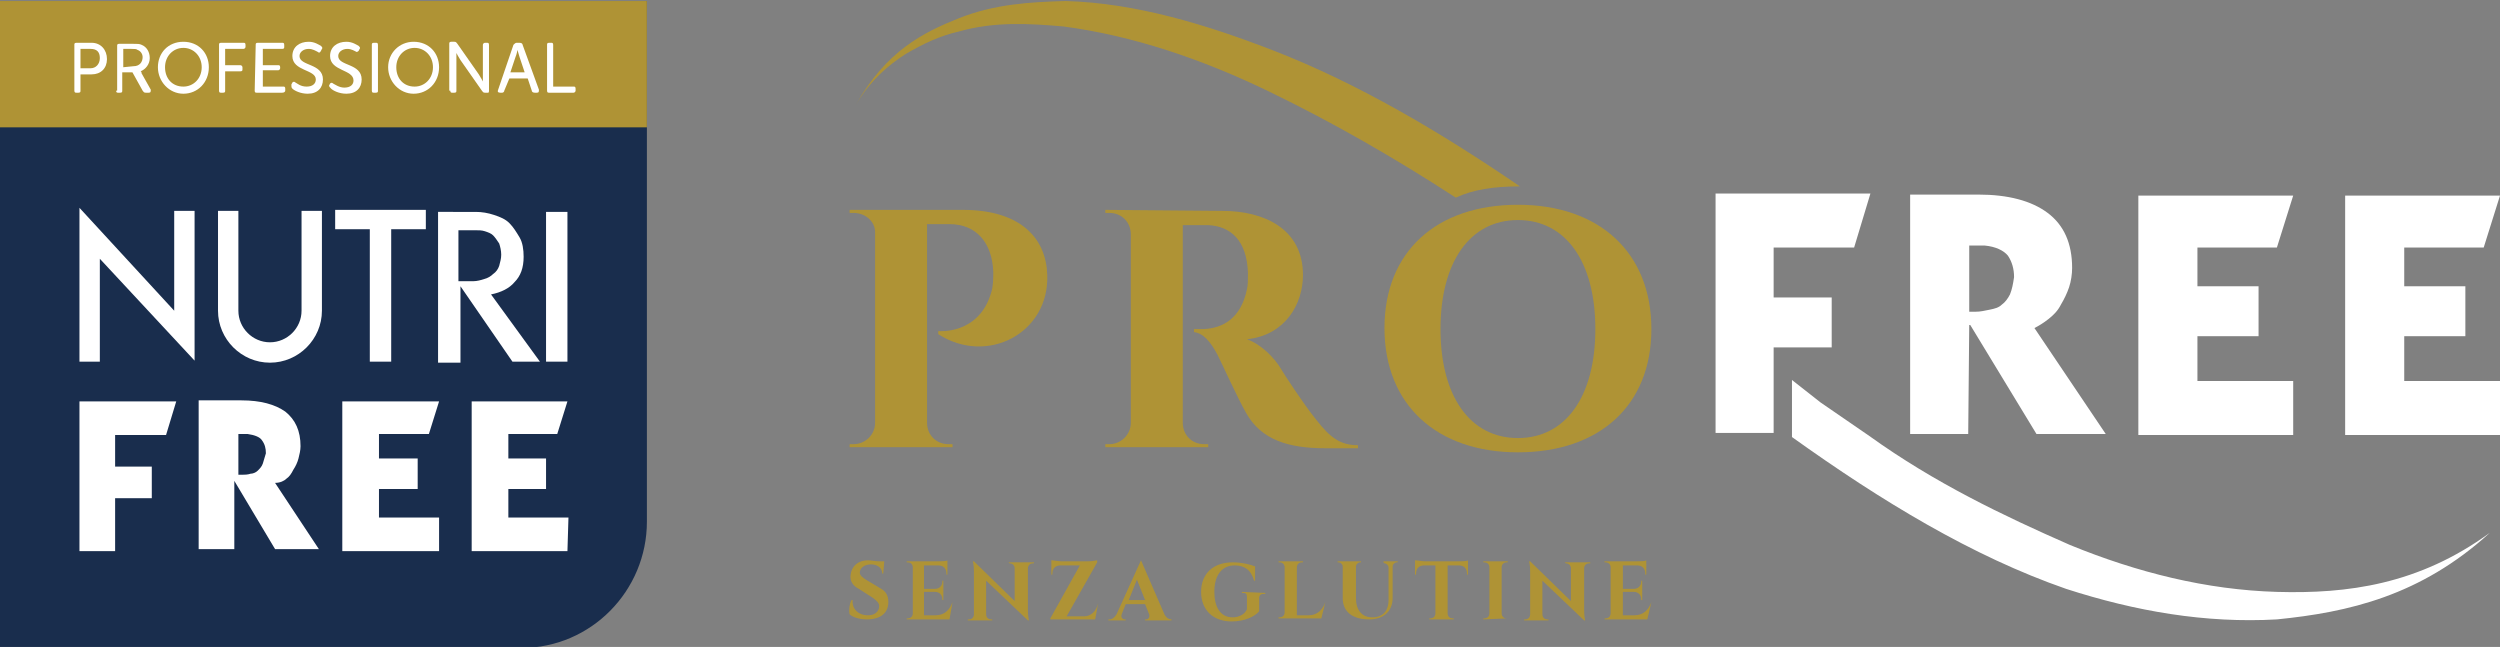
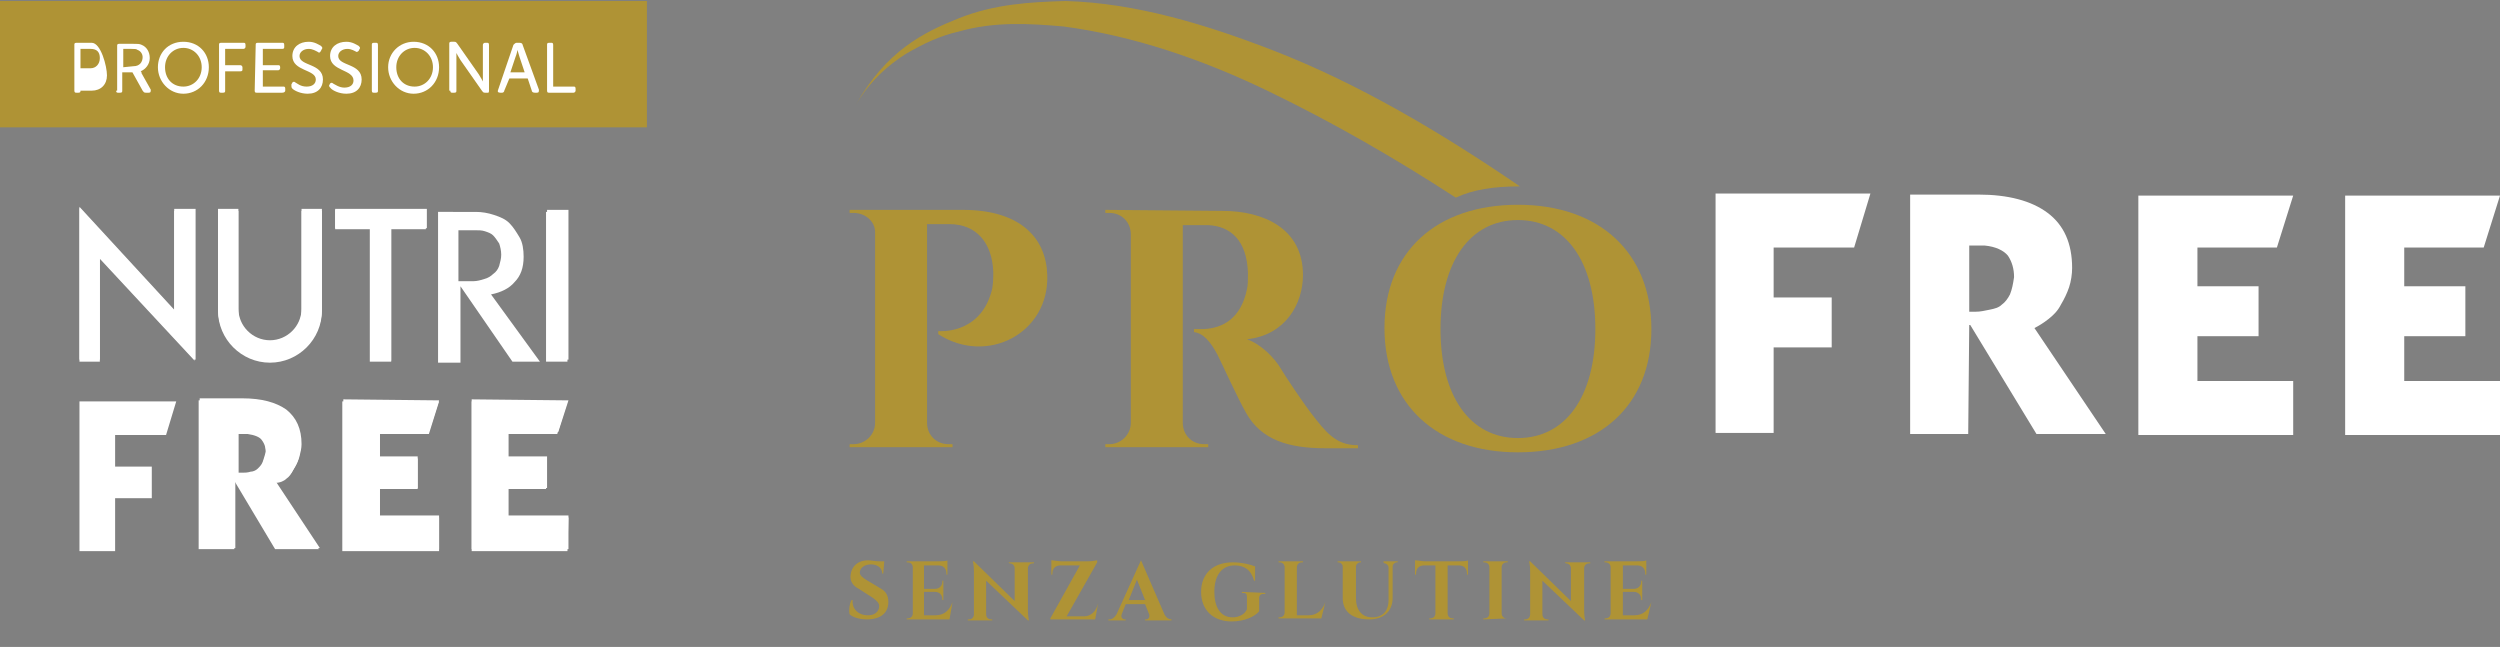
<svg xmlns="http://www.w3.org/2000/svg" version="1.1" id="Livello_1" x="0px" y="0px" viewBox="0 0 245.4 63.5" style="enable-background:new 0 0 245.4 63.5;" xml:space="preserve">
  <rect x="0" y="0" width="245.4" height="63.5" fill="#808080" stroke="none" />
  <style type="text/css">
	.st0{fill:#FFFFFF;}
	.st1{fill-rule:evenodd;clip-rule:evenodd;fill:#FFFFFF;}
	.st2{fill:#192D4D;}
	.st3{fill-rule:evenodd;clip-rule:evenodd;fill:#AF9335;}
	.st4{fill:#AF9335;}
</style>
  <g id="g114">
    <path id="path52" class="st0" d="M28.2,46.8c0.3-0.2,0.5-0.5,0.7-0.9c0.2-0.3,0.4-0.7,0.5-1.1c0.1-0.4,0.2-0.8,0.2-1.2   c0-1.5-0.5-2.6-1.5-3.4c-1-0.7-2.4-1.1-4.3-1.1h-4.2v14.7h3.5v-6.7l0,0l4,6.7h4.3l-4.3-6.5C27.6,47.3,27.9,47.1,28.2,46.8    M25.8,45.3c-0.1,0.3-0.3,0.5-0.5,0.7s-0.5,0.3-0.7,0.3c-0.3,0.1-0.6,0.1-0.8,0.1h-0.2c-0.1,0-0.1,0-0.2,0v-4h0.5   c0.1,0,0.3,0,0.4,0c0.7,0.1,1.2,0.3,1.4,0.6c0.3,0.4,0.4,0.8,0.4,1.3C26,44.7,25.9,45,25.8,45.3" />
    <polygon id="polygon54" class="st0" points="17.1,30.4 7.8,20.3 7.8,20.2 7.8,35.3 9.8,35.3 9.8,25.3 19.1,35.3 19.2,35.3    19.2,20.5 17.1,20.5  " />
    <polygon id="polygon56" class="st0" points="36.4,35.3 38.4,35.4 38.4,22.4 41.9,22.4 41.9,20.5 32.9,20.5 32.9,22.4 36.4,22.4     " />
-     <path id="path58" class="st0" d="M45.2,27.9l5.1,7.4H53l-4.8-6.7c1-0.2,1.8-0.6,2.3-1.2c0.6-0.6,0.9-1.4,0.9-2.5   c0-0.7-0.1-1.4-0.4-1.9c-0.3-0.5-0.6-1-1-1.4s-0.9-0.6-1.5-0.8c-0.6-0.2-1.2-0.3-1.8-0.3h-3.5v14.8h2.1L45.2,27.9L45.2,27.9z    M45.2,22.4h1.5c0.4,0,0.7,0,1,0.1s0.6,0.2,0.8,0.4c0.2,0.2,0.4,0.5,0.6,0.8c0.1,0.3,0.2,0.7,0.2,1.1s-0.1,0.8-0.2,1.1   c-0.1,0.3-0.3,0.6-0.6,0.8c-0.2,0.2-0.5,0.4-0.9,0.5c-0.3,0.1-0.7,0.2-1,0.2h-1.5v-5H45.2z" />
    <rect id="rect60" x="53.7" y="20.6" class="st1" width="2.1" height="14.7" />
    <path id="path62" class="st0" d="M29.6,30.3L29.6,30.3C29.6,30.4,29.6,30.4,29.6,30.3c0,1.7-1.4,3.1-3.1,3.1s-3.1-1.4-3.1-3.1l0,0   l0,0v-9.8h-2v9.8l0,0l0,0c0,2.8,2.3,5.1,5.1,5.1s5.1-2.3,5.1-5.1l0,0l0,0v-9.8h-2V30.3z" />
    <polygon id="polygon64" class="st0" points="37.3,47.9 41,47.9 41,44.8 37.3,44.8 37.3,42.4 42.1,42.4 43.1,39.3 33.7,39.2    33.7,53.9 43.1,53.9 43.1,50.6 37.3,50.6  " />
    <polygon id="polygon66" class="st0" points="49.9,50.6 49.9,47.9 53.7,47.9 53.7,44.8 49.9,44.8 49.9,42.4 54.8,42.4 55.8,39.3    46.3,39.2 46.3,53.9 55.8,53.9 55.8,50.6  " />
-     <path id="path68" class="st2" d="M0,0.1v63.5h51.2c6.8,0,12.3-5.6,12.3-12.4V0.1H0z" />
    <polygon id="polygon70" class="st0" points="7.8,54.1 11.3,54.1 11.3,48.9 14.9,48.9 14.9,45.8 11.3,45.8 11.3,42.7 16.3,42.7    17.3,39.4 7.8,39.4  " />
    <path id="path72" class="st0" d="M28.1,47c0.3-0.2,0.5-0.5,0.7-0.9c0.2-0.3,0.4-0.7,0.5-1.1c0.1-0.4,0.2-0.8,0.2-1.2   c0-1.5-0.5-2.6-1.5-3.4c-1-0.7-2.4-1.1-4.3-1.1h-4.2v14.6H23v-6.7l0,0l4,6.7h4.3L27,47.4C27.5,47.4,27.9,47.2,28.1,47 M25.8,45.5   c-0.1,0.3-0.3,0.5-0.5,0.7s-0.5,0.3-0.7,0.3c-0.3,0.1-0.6,0.1-0.8,0.1h-0.2c-0.1,0-0.1,0-0.2,0v-4h0.5c0.1,0,0.3,0,0.4,0   c0.7,0.1,1.2,0.3,1.4,0.6c0.3,0.4,0.4,0.8,0.4,1.3C26,44.8,25.9,45.2,25.8,45.5" />
    <polygon id="polygon74" class="st0" points="17.1,30.5 7.8,20.4 7.8,20.4 7.8,35.5 9.8,35.5 9.8,25.4 19.1,35.4 19.1,35.5    19.1,20.7 17.1,20.7  " />
    <polygon id="polygon76" class="st0" points="36.3,35.5 38.4,35.5 38.4,22.5 41.8,22.5 41.8,20.6 32.9,20.6 32.9,22.5 36.3,22.5     " />
    <path id="path78" class="st0" d="M45.2,28.1l5.1,7.4H53l-4.8-6.6c1-0.2,1.8-0.6,2.3-1.2c0.6-0.6,0.9-1.4,0.9-2.5   c0-0.7-0.1-1.4-0.4-1.9c-0.3-0.5-0.6-1-1-1.4s-0.9-0.6-1.5-0.8c-0.6-0.2-1.2-0.3-1.8-0.3H43v14.8h2.2V28.1L45.2,28.1z M45.1,22.6   h1.5c0.4,0,0.7,0,1,0.1s0.6,0.2,0.8,0.4c0.2,0.2,0.4,0.5,0.6,0.8c0.1,0.3,0.2,0.7,0.2,1.1s-0.1,0.7-0.2,1.1   c-0.1,0.3-0.3,0.6-0.6,0.8c-0.2,0.2-0.5,0.4-0.9,0.5c-0.3,0.1-0.7,0.2-1,0.2H45v-5H45.1z" />
    <rect id="rect80" x="53.6" y="20.8" class="st1" width="2.1" height="14.7" />
    <path id="path82" class="st0" d="M29.6,30.5L29.6,30.5L29.6,30.5c0,1.7-1.4,3.1-3.1,3.1s-3.1-1.4-3.1-3.1l0,0l0,0v-9.8h-2v9.8l0,0   c0,2.8,2.3,5.1,5.1,5.1s5.1-2.3,5.1-5.1l0,0l0,0v-9.8h-2V30.5z" />
    <polygon id="polygon84" class="st0" points="37.2,48 41,48 41,45 37.2,45 37.2,42.6 42.1,42.6 43.1,39.4 33.6,39.4 33.6,54.1    43.1,54.1 43.1,50.8 37.2,50.8  " />
    <polygon id="polygon86" class="st0" points="49.9,50.8 49.9,48 53.6,48 53.6,45 49.9,45 49.9,42.6 54.7,42.6 55.7,39.4 46.3,39.4    46.3,54.1 55.7,54.1 55.8,50.8  " />
    <rect id="rect88" y="0.1" class="st3" width="63.5" height="12.4" />
-     <path id="path90" class="st0" d="M7.9,6.7V4.8h1c0.6,0,0.9,0.3,0.9,0.9s-0.4,1-0.9,1C8.9,6.7,7.9,6.7,7.9,6.7z M7.3,8.9   c0,0.2,0.1,0.2,0.2,0.2h0.2c0.2,0,0.2-0.1,0.2-0.2V7.3H9c0.9,0,1.5-0.6,1.5-1.5S9.9,4.2,9,4.2H7.5c-0.2,0-0.2,0.1-0.2,0.2V8.9z" />
+     <path id="path90" class="st0" d="M7.9,6.7V4.8h1c0.6,0,0.9,0.3,0.9,0.9s-0.4,1-0.9,1C8.9,6.7,7.9,6.7,7.9,6.7z M7.3,8.9   c0,0.2,0.1,0.2,0.2,0.2h0.2c0.2,0,0.2-0.1,0.2-0.2H9c0.9,0,1.5-0.6,1.5-1.5S9.9,4.2,9,4.2H7.5c-0.2,0-0.2,0.1-0.2,0.2V8.9z" />
    <path id="path92" class="st0" d="M12.1,6.6V4.8h0.8c0.3,0,0.5,0,0.6,0.1C13.8,5,14,5.3,14,5.6c0,0.5-0.3,0.9-0.9,0.9L12.1,6.6   L12.1,6.6z M11.4,8.9c0,0.2,0.1,0.2,0.2,0.2h0.2C12,9.1,12,9,12,8.9V7.1h1l1,1.8c0.1,0.1,0.1,0.2,0.3,0.2h0.3   c0.2,0,0.2-0.1,0.2-0.3l-0.9-1.6C13.9,7,13.8,7,13.8,7l0,0c0.5-0.2,0.9-0.7,0.9-1.3s-0.3-1.1-0.8-1.3c-0.2-0.1-0.4-0.1-0.9-0.1   h-1.3c-0.2,0-0.2,0.1-0.2,0.2v4.4H11.4z" />
    <path id="path94" class="st0" d="M16.2,6.6c0-1.1,0.8-1.9,1.8-1.9s1.8,0.8,1.8,1.9S19,8.5,18,8.5C16.9,8.5,16.2,7.7,16.2,6.6z    M15.5,6.6c0,1.4,1.1,2.6,2.5,2.6s2.5-1.1,2.5-2.6c0-1.4-1-2.5-2.5-2.5S15.5,5.2,15.5,6.6z" />
    <path id="path96" class="st0" d="M21.5,8.9c0,0.2,0.1,0.2,0.2,0.2h0.2c0.2,0,0.2-0.1,0.2-0.2V7h1.5c0.2,0,0.2-0.1,0.2-0.2V6.6   c0-0.1-0.1-0.2-0.2-0.2h-1.5V4.8h1.8c0.1,0,0.2-0.1,0.2-0.2V4.4c0-0.2-0.1-0.2-0.2-0.2h-2.2c-0.2,0-0.2,0.1-0.2,0.2V8.9z" />
    <path id="path98" class="st0" d="M25,8.9c0,0.2,0.1,0.2,0.2,0.2h2.5C27.9,9.1,28,9,28,8.9V8.7c0-0.2-0.1-0.2-0.2-0.2h-2V6.9h1.5   c0.1,0,0.2-0.1,0.2-0.2V6.6c0-0.2-0.1-0.2-0.2-0.2h-1.5V4.8h1.9c0.2,0,0.2-0.1,0.2-0.2V4.4c0-0.2-0.1-0.2-0.2-0.2h-2.4   c-0.2,0-0.2,0.1-0.2,0.2L25,8.9L25,8.9z" />
    <path id="path100" class="st0" d="M28.7,8.7c0.2,0.2,0.8,0.5,1.5,0.5c1,0,1.5-0.6,1.5-1.4c0-1.6-2.3-1.3-2.3-2.3   c0-0.4,0.4-0.7,0.9-0.7c0.4,0,0.7,0.2,0.9,0.3c0.1,0.1,0.2,0.1,0.3-0.1l0.1-0.2c0.1-0.1,0-0.2-0.1-0.3c-0.2-0.1-0.6-0.4-1.2-0.4   c-0.9,0-1.6,0.5-1.6,1.4C28.7,7,31,6.8,31,7.8c0,0.4-0.3,0.7-0.9,0.7S29.2,8.2,29,8.1c-0.1-0.1-0.2-0.1-0.3,0l-0.1,0.2   C28.6,8.5,28.6,8.6,28.7,8.7z" />
    <path id="path102" class="st0" d="M32.5,8.7c0.2,0.2,0.8,0.5,1.5,0.5c1,0,1.5-0.6,1.5-1.4c0-1.6-2.3-1.3-2.3-2.3   c0-0.4,0.4-0.7,0.9-0.7c0.4,0,0.7,0.2,0.9,0.3c0,0,0.1,0,0.2-0.1l0.1-0.2c0.1-0.1,0-0.2-0.1-0.3C35,4.4,34.6,4.1,34,4.1   c-0.9,0-1.6,0.5-1.6,1.4c0,1.5,2.3,1.3,2.3,2.4c0,0.4-0.3,0.7-0.9,0.7c-0.5,0-0.9-0.3-1.1-0.4c-0.1-0.1-0.2-0.1-0.3,0l-0.1,0.2   C32.3,8.5,32.4,8.6,32.5,8.7z" />
    <path id="path104" class="st0" d="M36.5,8.9c0,0.2,0.1,0.2,0.2,0.2h0.2c0.2,0,0.2-0.1,0.2-0.2V4.4c0-0.2-0.1-0.2-0.2-0.2h-0.2   c-0.2,0-0.2,0.1-0.2,0.2V8.9z" />
    <path id="path106" class="st0" d="M38.9,6.6c0-1.1,0.8-1.9,1.8-1.9s1.8,0.8,1.8,1.9s-0.8,1.9-1.8,1.9C39.6,8.5,38.9,7.7,38.9,6.6z    M38.1,6.6c0,1.4,1.1,2.6,2.5,2.6s2.5-1.1,2.5-2.6c0-1.4-1-2.5-2.5-2.5C39.2,4.1,38.1,5.2,38.1,6.6z" />
    <path id="path108" class="st0" d="M44.2,8.9c0,0.2,0.1,0.2,0.2,0.2h0.2c0.2,0,0.2-0.1,0.2-0.2v-3c0-0.3,0-0.7,0-0.7l0,0   c0,0,0.2,0.4,0.4,0.7l2.1,3c0.1,0.1,0.1,0.2,0.3,0.2h0.3C48,9.1,48,9,48,8.9V4.4c0-0.2-0.1-0.2-0.2-0.2h-0.2   c-0.1,0-0.2,0.1-0.2,0.2v2.9c0,0.3,0,0.7,0,0.7l0,0c0,0-0.2-0.4-0.4-0.7l-2.1-3c-0.1-0.1-0.1-0.2-0.3-0.2h-0.3   c-0.2,0-0.2,0.1-0.2,0.2v4.6H44.2z" />
    <path id="path110" class="st0" d="M50.1,7.1l0.5-1.5c0.1-0.2,0.2-0.7,0.2-0.7l0,0c0,0,0.1,0.4,0.2,0.7l0.5,1.5H50.1z M48.9,8.8   c-0.1,0.2,0,0.3,0.2,0.3h0.2c0.1,0,0.2-0.1,0.2-0.2L50,7.7h1.8l0.4,1.2c0,0.1,0.1,0.2,0.3,0.2h0.2c0.2,0,0.2-0.1,0.2-0.3l-1.6-4.4   c0-0.1-0.1-0.2-0.3-0.2h-0.3c-0.1,0-0.2,0.1-0.3,0.2L48.9,8.8z" />
    <path id="path112" class="st0" d="M53.7,8.9c0,0.2,0.1,0.2,0.2,0.2h2.4c0.1,0,0.2-0.1,0.2-0.2V8.7c0-0.2-0.1-0.2-0.2-0.2h-2V4.4   c0-0.2-0.1-0.2-0.2-0.2h-0.2c-0.2,0-0.2,0.1-0.2,0.2V8.9z" />
  </g>
  <g>
    <path class="st4" d="M85,56.9c-0.3-0.2-0.6-0.4-0.6-0.7c0-0.4,0.4-0.8,1.1-0.8s1.1,0.4,1.1,0.9h0.1l0.1-1.2h-0.5   c-0.4,0-0.8-0.1-1.1-0.1c-1,0-1.6,0.6-1.7,1.4c-0.1,0.6,0.2,1.1,0.8,1.4l1.4,0.9c0.4,0.3,0.6,0.5,0.6,0.8c0,0.5-0.4,0.9-1.1,0.9   c-1,0-1.6-0.7-1.5-1.5h-0.1c-0.2,0.3-0.3,1-0.2,1.4c0.3,0.3,1,0.5,1.7,0.5c1.3,0,2.1-0.6,2.1-1.7c0-0.6-0.2-1-0.7-1.3L85,56.9z" />
    <path class="st4" d="M93.5,59.1L93.5,59.1c-0.3,0.8-0.8,1.3-1.7,1.3h-1.1v-2.3h1.1c0.4,0,0.7,0.3,0.7,0.7v0.1h0.1V57h-0.1v0.1   c0,0.4-0.3,0.7-0.7,0.7h-1.1v-2.3h1.4c0.5,0,0.8,0.3,0.8,0.8v0.1H93V55c-0.1,0.1-0.6,0.1-1,0.1h-3v0.1h0.1c0.3,0,0.5,0.2,0.5,0.5   v4.5c0,0.3-0.2,0.5-0.5,0.5H89v0.1h4.2L93.5,59.1z" />
    <path class="st4" d="M83.4,20.6v0.3h0.4c1.1,0,2.1,0.8,2.1,1.9v18.7c0,1.2-1,2.1-2.1,2.1h-0.4v0.3h10.1v-0.3h-0.4   c-1.2,0-2.1-0.9-2.1-2.1V22h2.2c2.7,0,4.2,1.9,4.3,4.7c0,0.6,0,1.4-0.2,2c-1.2,4.2-5.2,3.8-5.2,3.8v0.3c4.8,3.1,10.9-0.1,10.7-5.8   c-0.1-3.6-2.6-6.4-8.3-6.4H83.4z" />
    <path class="st4" d="M108.5,20.6v0.3h0.4c1.2,0,2.1,0.9,2.1,2.1v18.5c0,1.2-1,2.1-2.1,2.1h-0.4v0.3h10.1v-0.3h-0.4   c-1.2,0-2.1-0.9-2.1-2.1V22.1c0.4,0,1.6,0,2.5,0c2.2,0.1,3.8,1.5,3.9,4.7c0,0.7,0,1.2-0.1,1.6c-0.6,2.9-2.4,3.8-4.2,3.9h-1v0.3   c0.9,0.1,1.6,0.9,2.3,2.2c0.5,1,2,4.3,2.8,5.7c1.5,2.7,4.2,3.5,7.8,3.5h3.2v-0.3c-1.7,0-2.7-0.7-4.1-2.5c-1.3-1.6-3.3-4.7-3.4-4.9   c-0.7-1.2-2-2.5-3.4-3c3.8-0.4,5.5-3.5,5.5-6.3c0-4.6-3.9-6.3-7.9-6.3L108.5,20.6z" />
    <path class="st4" d="M149,43c-4.7,0-7.6-4.1-7.6-10.7s2.9-10.7,7.6-10.7c4.7,0,7.6,4.1,7.6,10.7S153.7,43,149,43z M149,20.1   c-8,0-13.1,4.6-13.1,12.1S141,44.4,149,44.4s13.1-4.6,13.1-12.1S157,20.1,149,20.1z" />
    <polygon class="st0" points="168.4,42.5 174.1,42.5 174.1,34.1 179.8,34.1 179.8,29.2 174.1,29.2 174.1,24.3 182,24.3 183.6,19    168.4,19  " />
    <path class="st0" d="M201.1,31.3c0.5-0.4,0.9-0.8,1.2-1.4c0.3-0.5,0.6-1.1,0.8-1.7s0.3-1.3,0.3-1.9c0-2.4-0.8-4.2-2.4-5.4   c-1.6-1.2-3.9-1.8-6.8-1.8h-6.7v23.5h5.7l0.1-10.7h0.1l6.5,10.7h6.8l-7-10.4C200.1,32,200.6,31.7,201.1,31.3 M197.3,28.9   c-0.2,0.4-0.5,0.8-0.8,1c-0.3,0.3-0.7,0.4-1.2,0.5s-0.9,0.2-1.4,0.2h-0.3c-0.1,0-0.2,0-0.3,0v-6.5h0.8c0.2,0,0.5,0,0.7,0   c1.1,0.1,1.9,0.5,2.3,1c0.4,0.6,0.6,1.3,0.6,2.1C197.6,27.9,197.5,28.4,197.3,28.9" />
    <polygon class="st0" points="215.7,33 221.7,33 221.7,28.1 215.7,28.1 215.7,24.3 223.5,24.3 225.1,19.2 209.9,19.2 209.9,42.7    225.1,42.7 225.1,37.4 215.7,37.4  " />
    <polygon class="st0" points="236,37.4 236,33 242,33 242,28.1 236,28.1 236,24.3 243.8,24.3 245.4,19.2 230.2,19.2 230.2,42.7    245.4,42.7 245.4,37.4  " />
-     <path class="st0" d="M223.5,58.1c-6.9-0.2-13.7-1.9-20.3-4.6c-6.6-2.9-13.3-6.1-19.7-10.7l-4.8-3.3l-2.8-2.2v5.6   c8.8,6.3,17.7,11.7,26.9,14.9c6.8,2.2,13.7,3.4,20.7,3c7-0.7,14.1-2.3,20.9-8.5C237.4,57.4,230.4,58.3,223.5,58.1" />
    <path class="st4" d="M149,18.3c0.1,0,0.1,0,0.2,0c-7.9-5.4-15.9-10.1-24.1-13.3c-6.7-2.6-13.6-4.7-20.5-4.9   c-3.5,0.1-7,0.3-10.5,1.7S87,5,84,10.3c1.5-2.5,3.2-3.9,4.9-5c1.7-1,3.4-1.8,5.2-2.2c3.5-1,6.9-0.8,10.3-0.5   c6.8,0.9,13.6,3.2,20.2,6.4c6.2,3,12.3,6.5,18.3,10.4C144.6,18.6,146.7,18.3,149,18.3" />
    <path class="st4" d="M99,55.2L99,55.2l0.1,0.1c0.3,0,0.5,0.2,0.5,0.5V59l-4-3.9h-0.1c0,0,0.1,0.4,0.1,1v4.2c0,0.3-0.2,0.5-0.5,0.5   H95v0.1h2.4v-0.1h-0.1c-0.3,0-0.5-0.2-0.5-0.5V57l4.1,3.9h0.1c0,0-0.1-0.4-0.1-1v-4.1c0-0.3,0.2-0.5,0.5-0.5h0.1v-0.1   C101.5,55.2,99,55.2,99,55.2z" />
    <path class="st4" d="M107.8,59.2c-0.2,0.8-0.7,1.3-1.4,1.3h-1.7l3-5.3V55c-0.1,0-0.5,0.1-0.9,0.1h-2.6c-0.3,0-0.8-0.1-1-0.1v1.4   h0.1v-0.1c0-0.5,0.3-0.8,0.8-0.8h1.9l-2.9,5.2v0.1h4.4L107.8,59.2L107.8,59.2z" />
    <path class="st4" d="M110.8,58.9l0.8-2l0.8,2H110.8z M112,55L112,55c-0.1,0.2-0.4,0.9-0.5,1.1l-1.9,4.2c-0.2,0.3-0.4,0.5-0.7,0.5   h-0.1v0.1h1.7v-0.1h-0.1c-0.2,0-0.4-0.2-0.3-0.5l0.4-1h1.9l0.4,1c0.1,0.3-0.1,0.5-0.3,0.5h-0.1v0.1h2.6v-0.1l0,0   c-0.2,0-0.5-0.1-0.7-0.5L112,55z" />
    <g>
      <path class="st4" d="M124.2,58.2L124.2,58.2l-2.3-0.1v0.1h0.1c0.3,0,0.4,0.1,0.4,0.4v1.2c-0.2,0.5-0.8,0.8-1.4,0.8    c-1.2,0-1.8-1-1.8-2.5c0-1.6,0.7-2.6,2-2.6c0.9,0,1.6,0.4,1.9,1.5h0.1v-1.4c-0.5-0.2-1.3-0.4-2.2-0.4c-1.9,0-3.1,1.1-3.1,2.9    c0,1.8,1.2,2.9,3,2.9c1.3,0,2.3-0.5,2.7-1v-1.3c0-0.2,0.1-0.4,0.4-0.4h0.2V58.2z" />
      <path class="st4" d="M130.1,59.1L130.1,59.1c-0.3,0.8-0.8,1.3-1.7,1.3h-1.1v-4.7c0-0.3,0.2-0.5,0.5-0.5h0.1v-0.1h-2.4v0.1h0.1    c0.3,0,0.5,0.2,0.5,0.5v4.4c0,0.3-0.2,0.5-0.5,0.5h-0.1v0.1h4.2L130.1,59.1z" />
      <path class="st4" d="M135.8,55.2L135.8,55.2l0.1,0.1c0.2,0,0.4,0.2,0.4,0.4v3.2c0,1.1-0.6,1.7-1.6,1.7s-1.6-0.7-1.6-1.9v-3.1    c0-0.2,0.2-0.4,0.4-0.4h0.1v-0.1h-2.3v0.1h0.1c0.2,0,0.4,0.2,0.4,0.4v3.1c0,1.3,0.9,2.1,2.6,2.1c1.4,0,2.3-0.8,2.3-2.1v-3.1    c0-0.2,0.2-0.4,0.4-0.4h0.1v-0.1h-1.4V55.2z" />
      <path class="st4" d="M144.1,55c-0.1,0.1-0.6,0.1-1,0.1h-3.2c-0.3,0-0.8-0.1-1-0.1v1.4h0.1v-0.1c0-0.5,0.3-0.8,0.8-0.8h1.1v4.7    c0,0.3-0.2,0.5-0.5,0.5h-0.1v0.1h2.4v-0.1h-0.1c-0.3,0-0.5-0.2-0.5-0.5v-4.7h1.1c0.5,0,0.8,0.3,0.8,0.8v0.1h0.1L144.1,55z" />
      <path class="st4" d="M148,60.7h-0.1c-0.3,0-0.5-0.2-0.5-0.5v-4.5c0-0.3,0.2-0.5,0.5-0.5h0.1v-0.1h-2.4v0.1h0.1    c0.3,0,0.5,0.2,0.5,0.5v4.5c0,0.3-0.2,0.5-0.5,0.5h-0.1v0.1L148,60.7L148,60.7z" />
      <path class="st4" d="M153.6,55.2L153.6,55.2l0.1,0.1c0.3,0,0.5,0.2,0.5,0.5V59l-4-3.9h-0.1c0,0,0.1,0.4,0.1,1v4.2    c0,0.3-0.2,0.5-0.5,0.5h-0.1v0.1h2.4v-0.1h-0.1c-0.3,0-0.5-0.2-0.5-0.5V57l4.1,3.9h0.1c0,0-0.1-0.4-0.1-1v-4.1    c0-0.3,0.2-0.5,0.5-0.5h0.1v-0.1C156.1,55.2,153.6,55.2,153.6,55.2z" />
      <path class="st4" d="M162.1,59.1L162.1,59.1c-0.3,0.8-0.8,1.3-1.7,1.3h-1.1v-2.3h1.1c0.4,0,0.7,0.3,0.7,0.7v0.1h0.1V57h-0.1v0.1    c0,0.4-0.3,0.7-0.7,0.7h-1.1v-2.3h1.4c0.5,0,0.8,0.3,0.8,0.8v0.1h0.1V55c-0.1,0.1-0.6,0.1-1,0.1h-3.1v0.1h0.1    c0.3,0,0.5,0.2,0.5,0.5v4.5c0,0.3-0.2,0.5-0.5,0.5h-0.1v0.1h4.2L162.1,59.1z" />
    </g>
  </g>
</svg>